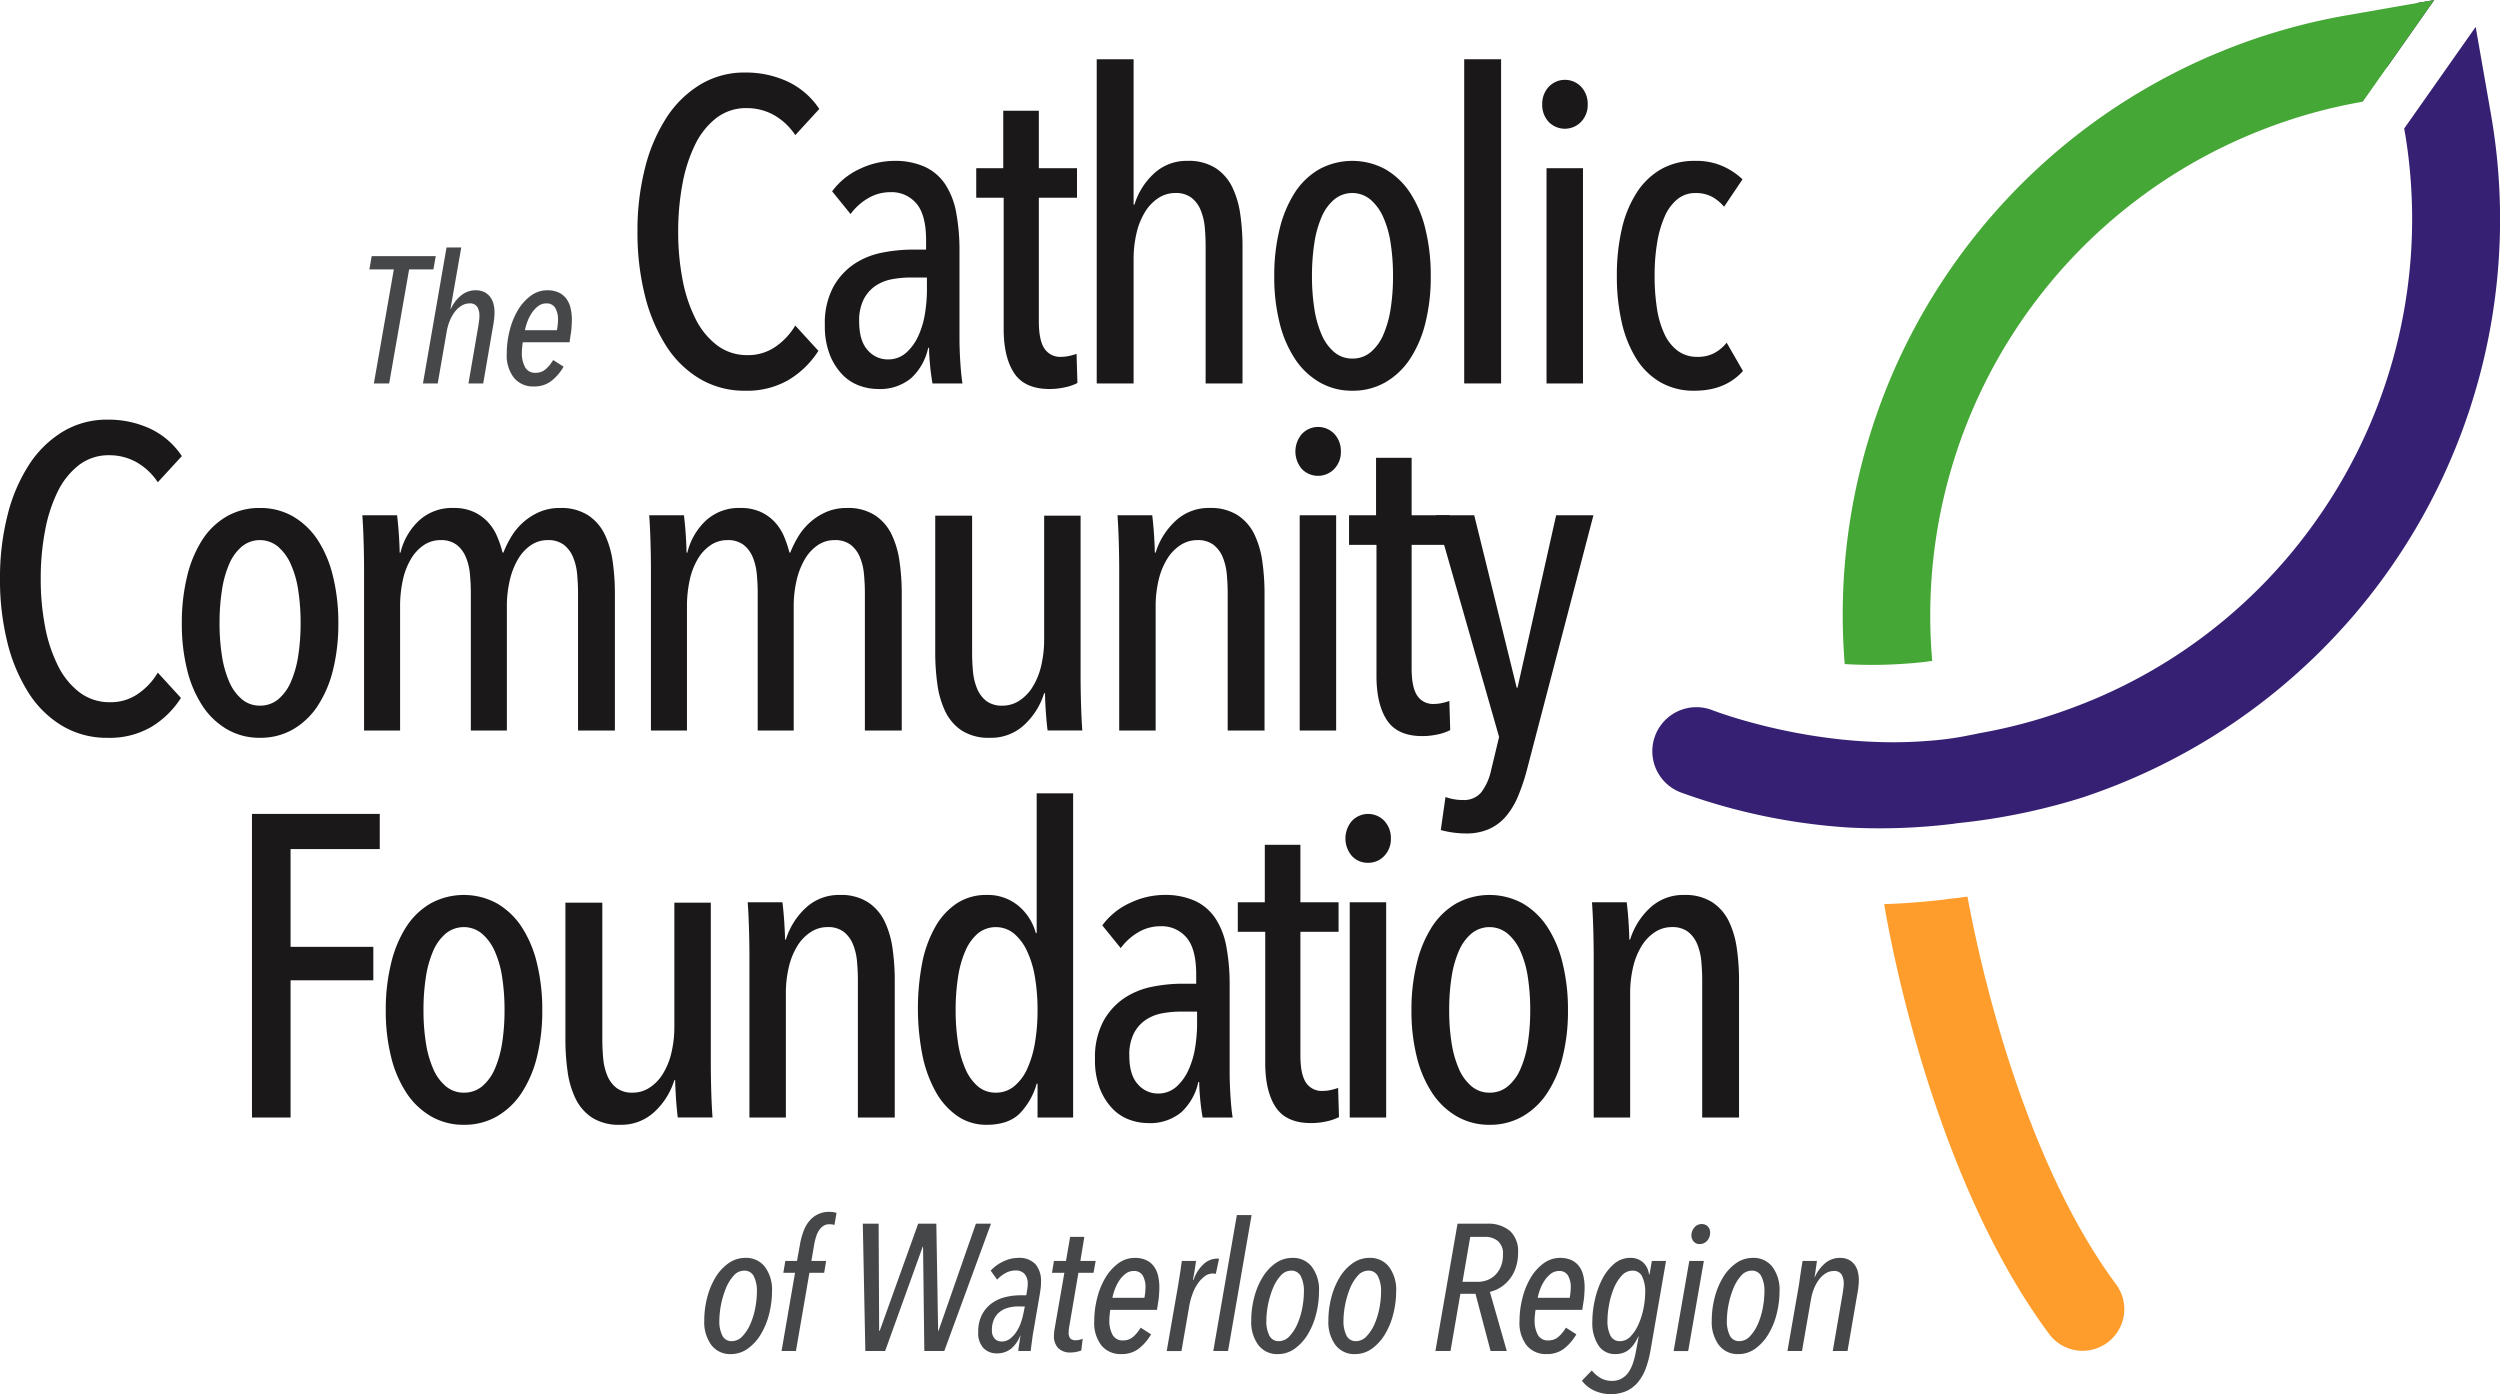
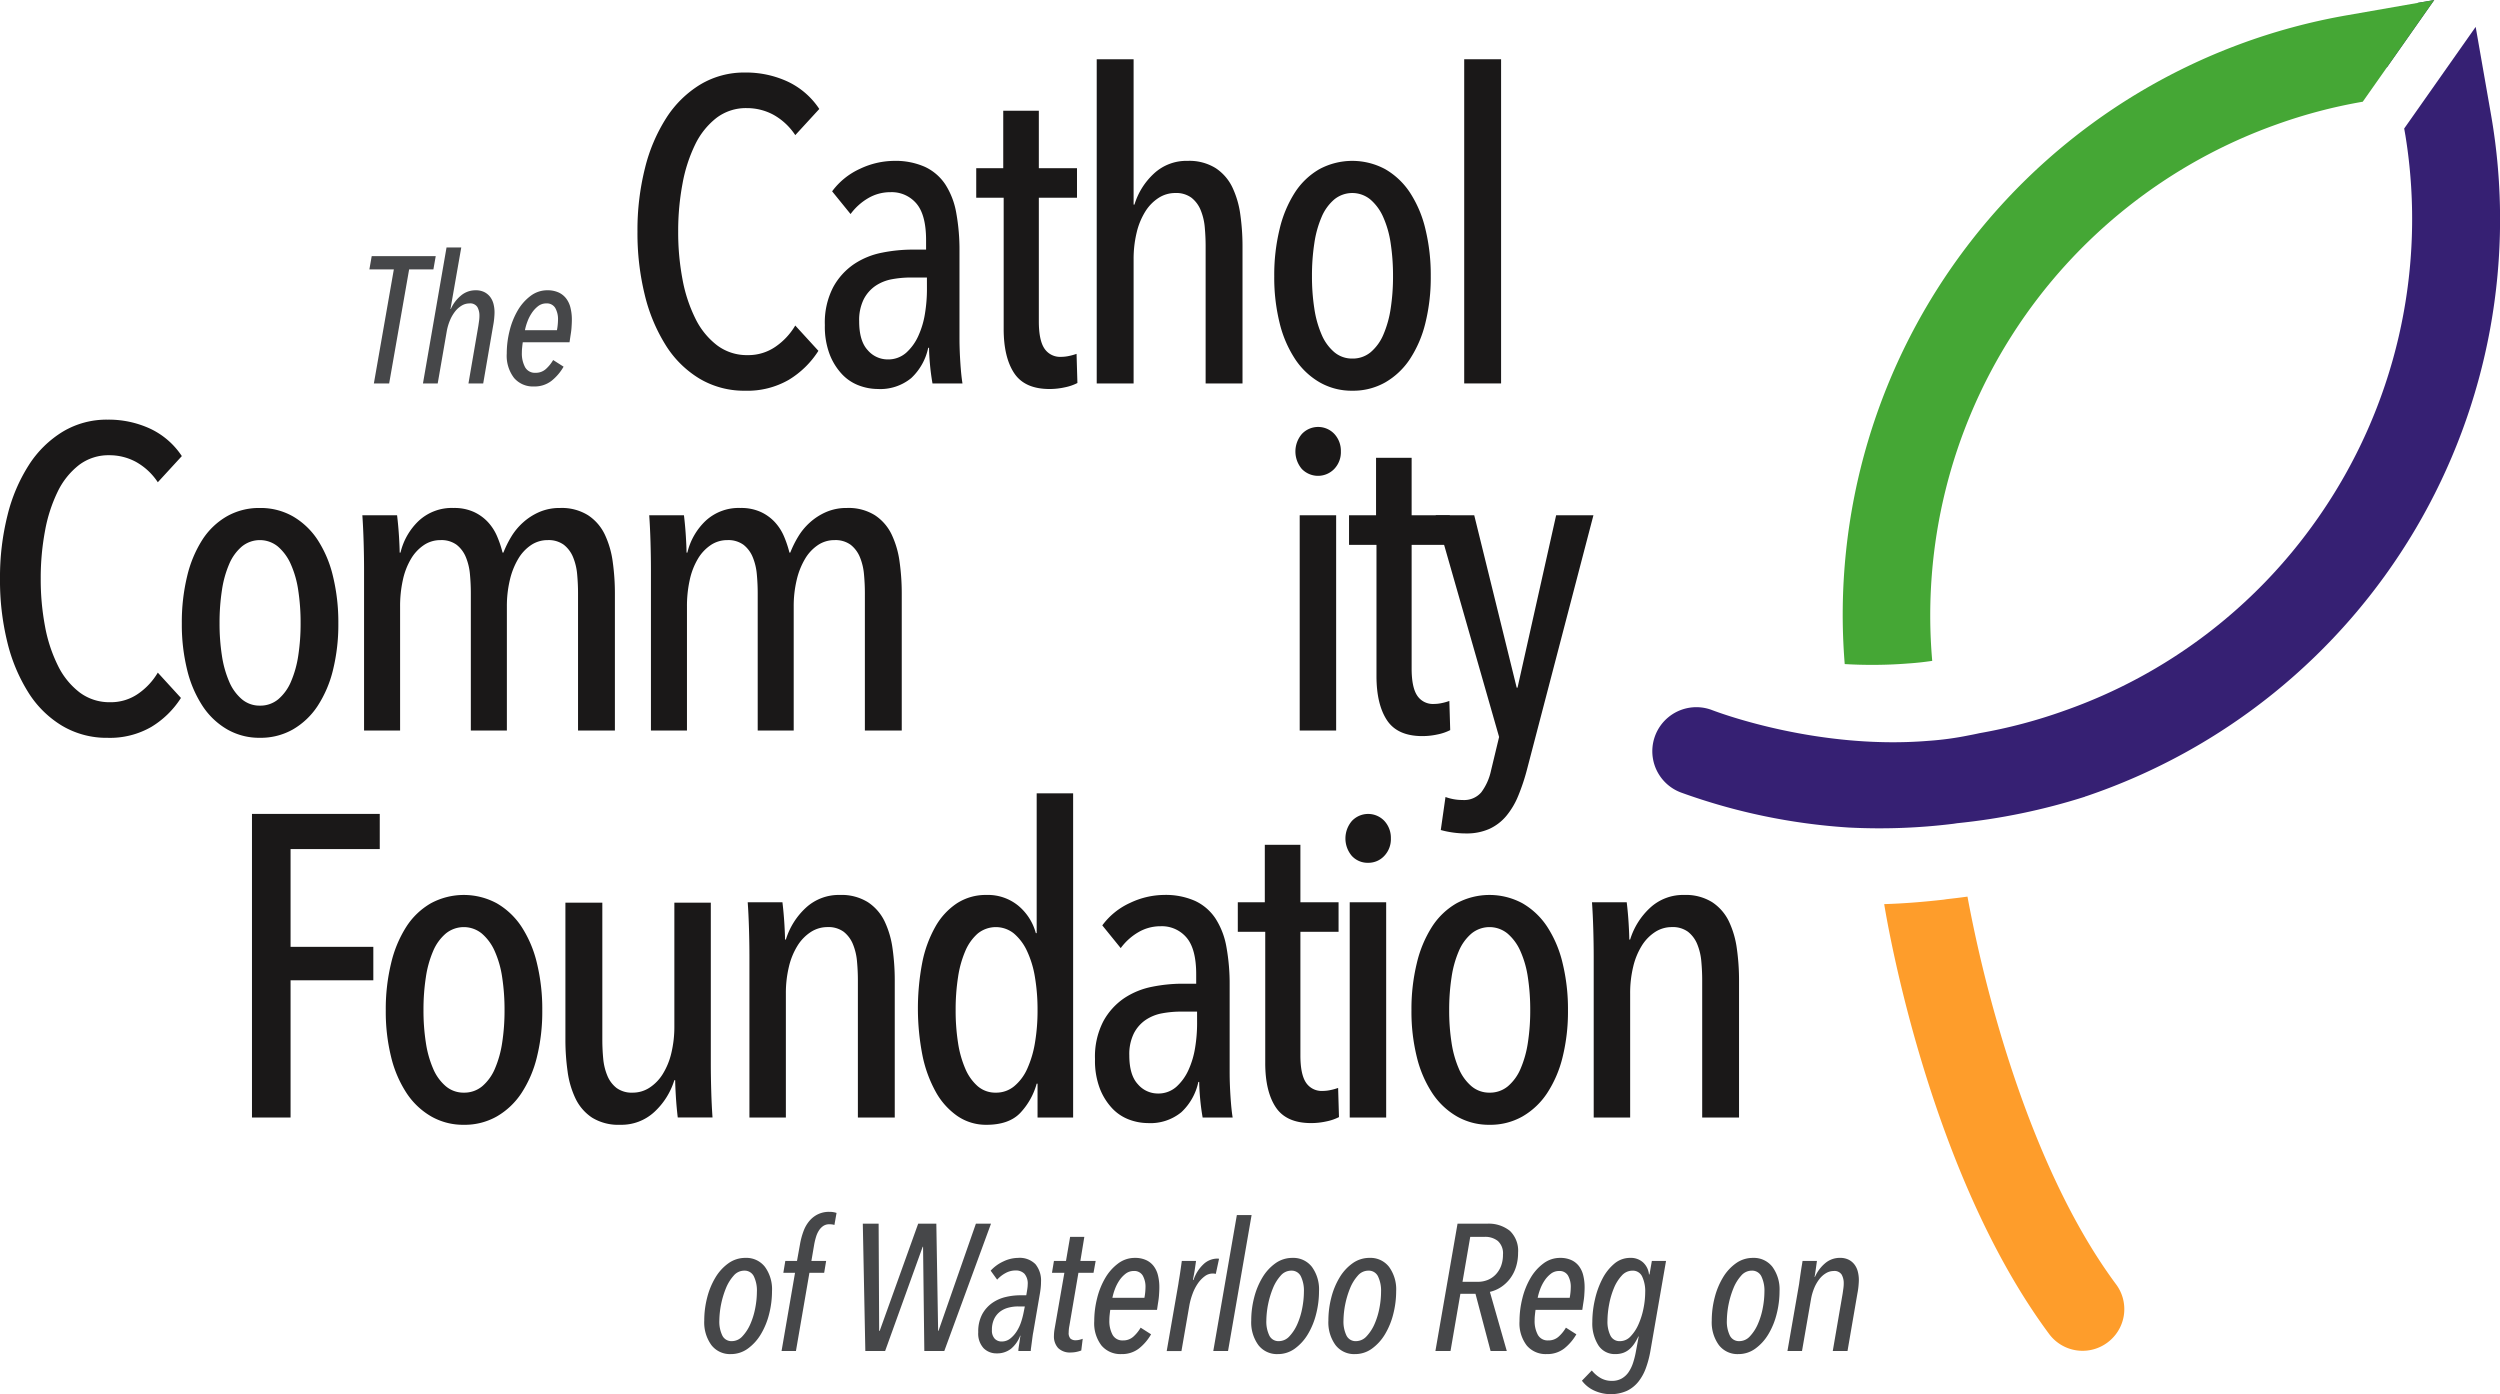
<svg xmlns="http://www.w3.org/2000/svg" width="493.853" height="275.41" viewBox="0 0 493.853 275.41">
  <g transform="translate(125.926 11.704)">
    <path d="M115.259,70.406a16.341,16.341,0,0,1-8.641,2.161,17.213,17.213,0,0,1-8.979-2.372,20.162,20.162,0,0,1-6.692-6.608,33.422,33.422,0,0,1-4.15-9.952A51.009,51.009,0,0,1,85.356,41.14,50.211,50.211,0,0,1,86.839,28.6a32.99,32.99,0,0,1,4.236-9.954,20.844,20.844,0,0,1,6.692-6.564,16.819,16.819,0,0,1,8.852-2.372,19.589,19.589,0,0,1,8.387,1.779,15.263,15.263,0,0,1,6.269,5.42l-4.745,5.168a12.39,12.39,0,0,0-4.32-4.025,10.987,10.987,0,0,0-5.252-1.313,9.6,9.6,0,0,0-6.015,1.949,14.851,14.851,0,0,0-4.193,5.252,29.732,29.732,0,0,0-2.5,7.751A50.406,50.406,0,0,0,93.4,41.14a49.718,49.718,0,0,0,.847,9.4,29.272,29.272,0,0,0,2.542,7.751,14.886,14.886,0,0,0,4.277,5.293,9.76,9.76,0,0,0,6.058,1.949,9.416,9.416,0,0,0,5.549-1.694,13.2,13.2,0,0,0,3.853-4.152l4.573,5A17.92,17.92,0,0,1,115.259,70.406Z" transform="translate(-85.356 -7.087)" fill="#1a1818" />
    <path d="M131.709,65.505q-.339-1.947-.509-3.9c-.114-1.3-.168-2.343-.168-3.135h-.17a11.393,11.393,0,0,1-3.346,5.972,9.622,9.622,0,0,1-6.651,2.16,10.618,10.618,0,0,1-3.641-.677,8.853,8.853,0,0,1-3.347-2.2,12.092,12.092,0,0,1-2.456-3.9,15.412,15.412,0,0,1-.974-5.844,15.112,15.112,0,0,1,1.652-7.5,13.034,13.034,0,0,1,4.15-4.573,15.2,15.2,0,0,1,5.549-2.245,30.739,30.739,0,0,1,5.845-.593h2.8V37.212q0-5-1.906-7.242a6.384,6.384,0,0,0-5.125-2.245A8.6,8.6,0,0,0,119,28.91a11.512,11.512,0,0,0-3.474,3.134l-3.643-4.489a14.008,14.008,0,0,1,5.506-4.447,15.857,15.857,0,0,1,6.692-1.567,14.271,14.271,0,0,1,6.142,1.186,9.8,9.8,0,0,1,4.025,3.473,15.167,15.167,0,0,1,2.158,5.633,40.776,40.776,0,0,1,.636,7.582v17.2q0,2.2.17,4.786t.423,4.109Zm-1.1-20.924h-3.135a20.7,20.7,0,0,0-3.769.339,8.557,8.557,0,0,0-3.262,1.313,7.184,7.184,0,0,0-2.33,2.669,9.275,9.275,0,0,0-.888,4.32q0,3.9,1.694,5.718a5.182,5.182,0,0,0,3.9,1.821,5.353,5.353,0,0,0,3.685-1.313,9.933,9.933,0,0,0,2.414-3.346,16.946,16.946,0,0,0,1.313-4.447,29.657,29.657,0,0,0,.382-4.616Z" transform="translate(-73.43 -1.465)" fill="#1a1818" />
    <path d="M148.25,69.46a14.017,14.017,0,0,1-3.048.339q-4.915,0-6.99-3.134t-2.074-8.725V32.019h-5.422V26.174h5.336V14.823h7.031V26.174h7.539v5.845h-7.539V56.434q0,3.718,1.1,5.366a3.708,3.708,0,0,0,3.3,1.646,7.421,7.421,0,0,0,1.61-.186,10.655,10.655,0,0,0,1.441-.407l.17,5.76A9.493,9.493,0,0,1,148.25,69.46Z" transform="translate(-63.796 -4.658)" fill="#1a1818" />
    <path d="M154.136,71.973h-7.287V7.933h7.287V36.648h.168a13.815,13.815,0,0,1,3.812-6.1,9.41,9.41,0,0,1,6.692-2.54,9.832,9.832,0,0,1,5.549,1.44,9.427,9.427,0,0,1,3.3,3.812,18.189,18.189,0,0,1,1.567,5.422,44.989,44.989,0,0,1,.425,6.183V71.973h-7.286V44.805q0-1.784-.168-3.651a11.539,11.539,0,0,0-.805-3.4,5.977,5.977,0,0,0-1.82-2.461,5.074,5.074,0,0,0-3.219-.935,6.008,6.008,0,0,0-3.3.977,8.618,8.618,0,0,0-2.628,2.716,13.94,13.94,0,0,0-1.694,4.16,22.2,22.2,0,0,0-.592,5.305Z" transform="translate(-56.128 -7.933)" fill="#1a1818" />
    <path d="M201.538,44.327a37.332,37.332,0,0,1-1.059,9.234,22.789,22.789,0,0,1-3.048,7.115,14.6,14.6,0,0,1-4.872,4.616,12.866,12.866,0,0,1-6.522,1.652,12.7,12.7,0,0,1-6.438-1.652,14.586,14.586,0,0,1-4.871-4.616,22.722,22.722,0,0,1-3.048-7.115,37.269,37.269,0,0,1-1.059-9.234,38.3,38.3,0,0,1,1.059-9.318,23.272,23.272,0,0,1,3.007-7.2,14.207,14.207,0,0,1,4.827-4.618,13.713,13.713,0,0,1,13.046,0,14.6,14.6,0,0,1,4.872,4.618,22.743,22.743,0,0,1,3.048,7.2A38.366,38.366,0,0,1,201.538,44.327Zm-7.455-.043a42.3,42.3,0,0,0-.465-6.463,19.559,19.559,0,0,0-1.483-5.2,9.684,9.684,0,0,0-2.542-3.463,5.622,5.622,0,0,0-7.115,0,9.3,9.3,0,0,0-2.5,3.463,20.588,20.588,0,0,0-1.441,5.2,42.115,42.115,0,0,0-.465,6.463,41.264,41.264,0,0,0,.465,6.422,20.547,20.547,0,0,0,1.441,5.155,9.319,9.319,0,0,0,2.5,3.464,5.406,5.406,0,0,0,3.558,1.267,5.524,5.524,0,0,0,3.643-1.267,9.318,9.318,0,0,0,2.5-3.464,20.674,20.674,0,0,0,1.441-5.155A41.444,41.444,0,0,0,194.083,44.284Z" transform="translate(-44.83 -1.465)" fill="#1a1818" />
    <path d="M196.055,71.973V7.933h7.285v64.04Z" transform="translate(-32.74 -7.933)" fill="#1a1818" />
-     <path d="M215.484,15.518a4.785,4.785,0,0,1-1.313,3.473,4.449,4.449,0,0,1-6.4,0,4.874,4.874,0,0,1-1.27-3.473,4.917,4.917,0,0,1,1.27-3.432,4.407,4.407,0,0,1,6.438,0A4.91,4.91,0,0,1,215.484,15.518Zm-8.132,55.145V28.139h7.2V70.663Z" transform="translate(-27.773 -6.623)" fill="#1a1818" />
-     <path d="M231.828,66.945a13.2,13.2,0,0,1-6.692-1.652,13.727,13.727,0,0,1-4.787-4.659,23.149,23.149,0,0,1-2.88-7.158,40.483,40.483,0,0,1-.974-9.232,40.5,40.5,0,0,1,.974-9.234,22.5,22.5,0,0,1,2.923-7.157,14.085,14.085,0,0,1,4.829-4.66,13.22,13.22,0,0,1,6.692-1.651,12.886,12.886,0,0,1,5.717,1.143,13.744,13.744,0,0,1,3.685,2.5l-3.641,5.42a8.205,8.205,0,0,0-2.374-1.967,6.794,6.794,0,0,0-3.3-.744,5.5,5.5,0,0,0-3.557,1.232,9.018,9.018,0,0,0-2.5,3.4,21.189,21.189,0,0,0-1.481,5.137,38.731,38.731,0,0,0-.509,6.54,41.476,41.476,0,0,0,.465,6.5A18.367,18.367,0,0,0,225.9,55.75a8.673,8.673,0,0,0,2.626,3.314,6.377,6.377,0,0,0,3.9,1.189,6.888,6.888,0,0,0,3.347-.763,7.966,7.966,0,0,0,2.414-2.033l3.219,5.591Q237.925,66.944,231.828,66.945Z" transform="translate(-23.025 -1.465)" fill="#1a1818" />
  </g>
  <g transform="translate(72.967 48.889)">
    <path d="M62.105,36.922H57.311L53.367,59.444h-3.02l3.943-22.522H49.459l.462-2.628H62.567Z" transform="translate(-49.459 -32.589)" fill="#464749" />
    <path d="M70.772,45.926c0,.332-.022.745-.071,1.244a14.406,14.406,0,0,1-.212,1.456L68.535,59.993H65.622l1.953-11.367.143-.994a7.066,7.066,0,0,0,.071-1A3.448,3.448,0,0,0,67.38,44.9a1.663,1.663,0,0,0-1.582-.711,2.937,2.937,0,0,0-1.508.426,4.73,4.73,0,0,0-1.316,1.171,7.606,7.606,0,0,0-1.011,1.759,10.227,10.227,0,0,0-.64,2.22L59.548,59.993H56.634l4.655-26.855H64.2L62.07,45.286h.071a7.172,7.172,0,0,1,1.953-2.61,4.425,4.425,0,0,1,2.948-1.084,3.71,3.71,0,0,1,1.742.373,3.362,3.362,0,0,1,1.154.977,3.925,3.925,0,0,1,.639,1.385A6.593,6.593,0,0,1,70.772,45.926Z" transform="translate(-46.049 -33.138)" fill="#464749" />
    <path d="M80.714,44.659c0,.236-.006.485-.018.746s-.029.562-.053.9-.071.741-.143,1.191-.152.994-.246,1.635H71.017c-.049.356-.09.7-.124,1.047a9.484,9.484,0,0,0-.055,1.012,5.71,5.71,0,0,0,.639,2.878,2.2,2.2,0,0,0,2.061,1.1,2.956,2.956,0,0,0,2.042-.746,7.389,7.389,0,0,0,1.44-1.775l2.06,1.313a9.789,9.789,0,0,1-2.4,2.808,5.442,5.442,0,0,1-3.463,1.1,4.886,4.886,0,0,1-3.926-1.688,7.2,7.2,0,0,1-1.438-4.812,18.46,18.46,0,0,1,.568-4.529,14.94,14.94,0,0,1,1.615-4.014,9.619,9.619,0,0,1,2.54-2.859,5.429,5.429,0,0,1,3.3-1.1,5.228,5.228,0,0,1,2.2.426,3.958,3.958,0,0,1,1.509,1.191,4.886,4.886,0,0,1,.853,1.829A9.681,9.681,0,0,1,80.714,44.659Zm-2.737.071a4.478,4.478,0,0,0-.55-2.38,1.915,1.915,0,0,0-1.757-.888,2.592,2.592,0,0,0-1.635.55,5.649,5.649,0,0,0-1.242,1.35,8,8,0,0,0-.87,1.723,10.363,10.363,0,0,0-.479,1.67h6.323A11.732,11.732,0,0,0,77.977,44.729Z" transform="translate(-40.715 -30.414)" fill="#464749" />
  </g>
  <g transform="translate(0 82.896)">
    <path d="M29.9,116.883a16.354,16.354,0,0,1-8.641,2.161,17.2,17.2,0,0,1-8.979-2.374,20.157,20.157,0,0,1-6.692-6.606,33.44,33.44,0,0,1-4.15-9.952A51.013,51.013,0,0,1,0,87.616,50.2,50.2,0,0,1,1.483,75.08a32.99,32.99,0,0,1,4.236-9.954,20.864,20.864,0,0,1,6.692-6.565,16.832,16.832,0,0,1,8.852-2.372,19.588,19.588,0,0,1,8.387,1.779,15.278,15.278,0,0,1,6.269,5.422l-4.745,5.167a12.373,12.373,0,0,0-4.32-4.023A10.987,10.987,0,0,0,21.6,63.22a9.6,9.6,0,0,0-6.015,1.949,14.858,14.858,0,0,0-4.193,5.251,29.743,29.743,0,0,0-2.5,7.753,50.381,50.381,0,0,0-.847,9.443,49.724,49.724,0,0,0,.847,9.4,29.278,29.278,0,0,0,2.542,7.75,14.892,14.892,0,0,0,4.277,5.295,9.771,9.771,0,0,0,6.058,1.947,9.425,9.425,0,0,0,5.549-1.692,13.18,13.18,0,0,0,3.854-4.152l4.573,5A17.934,17.934,0,0,1,29.9,116.883Z" transform="translate(0 -56.189)" fill="#1a1818" />
    <path d="M55.264,90.8a37.385,37.385,0,0,1-1.059,9.232,22.831,22.831,0,0,1-3.048,7.117,14.6,14.6,0,0,1-4.871,4.616,12.885,12.885,0,0,1-6.522,1.652,12.708,12.708,0,0,1-6.438-1.652,14.557,14.557,0,0,1-4.871-4.616,22.729,22.729,0,0,1-3.049-7.117A37.317,37.317,0,0,1,24.346,90.8,38.363,38.363,0,0,1,25.4,81.487a23.3,23.3,0,0,1,3.008-7.2,14.191,14.191,0,0,1,4.827-4.616,12.864,12.864,0,0,1,6.524-1.652,12.87,12.87,0,0,1,6.522,1.652,14.628,14.628,0,0,1,4.871,4.616,22.772,22.772,0,0,1,3.048,7.2A38.433,38.433,0,0,1,55.264,90.8Zm-7.455-.043a42.252,42.252,0,0,0-.465-6.462,19.536,19.536,0,0,0-1.483-5.2,9.72,9.72,0,0,0-2.542-3.464,5.627,5.627,0,0,0-7.115,0,9.321,9.321,0,0,0-2.5,3.464,20.628,20.628,0,0,0-1.44,5.2,42.058,42.058,0,0,0-.466,6.462,41.269,41.269,0,0,0,.466,6.422,20.6,20.6,0,0,0,1.44,5.153,9.315,9.315,0,0,0,2.5,3.465,5.4,5.4,0,0,0,3.558,1.266,5.525,5.525,0,0,0,3.643-1.266,9.329,9.329,0,0,0,2.5-3.465,20.725,20.725,0,0,0,1.441-5.153A41.458,41.458,0,0,0,47.809,90.762Z" transform="translate(11.572 -50.567)" fill="#1a1818" />
    <path d="M59.655,70.559a9.6,9.6,0,0,1,6.9-2.542,9.325,9.325,0,0,1,3.939.763,8.84,8.84,0,0,1,2.8,1.992,9.788,9.788,0,0,1,1.821,2.794,21.094,21.094,0,0,1,1.1,3.262h.168a20.874,20.874,0,0,1,1.525-3.092A12.345,12.345,0,0,1,80.242,70.9a11.838,11.838,0,0,1,3.218-2.076,10.047,10.047,0,0,1,4.107-.805,9.81,9.81,0,0,1,5.549,1.441,9.394,9.394,0,0,1,3.3,3.811,18.2,18.2,0,0,1,1.567,5.422,45,45,0,0,1,.423,6.183v27.107H91.125V84.813q0-1.784-.17-3.65a11.529,11.529,0,0,0-.8-3.4,5.992,5.992,0,0,0-1.821-2.462,5.075,5.075,0,0,0-3.221-.934,5.806,5.806,0,0,0-3.26.977,8.39,8.39,0,0,0-2.54,2.716,14.6,14.6,0,0,0-1.652,4.159,22.281,22.281,0,0,0-.593,5.307v24.452H69.948V84.813q0-1.784-.17-3.65a11.529,11.529,0,0,0-.8-3.4,5.982,5.982,0,0,0-1.822-2.462,5.07,5.07,0,0,0-3.219-.934,5.8,5.8,0,0,0-3.26.977,8.41,8.41,0,0,0-2.542,2.716,13.845,13.845,0,0,0-1.61,4.159,23.821,23.821,0,0,0-.55,5.307v24.452H48.856V80.216q0-2.543-.086-5.465t-.252-5.293h6.86q.254,2.118.382,4.234c.083,1.413.127,2.456.127,3.135h.168A12.712,12.712,0,0,1,59.655,70.559Z" transform="translate(23.061 -50.567)" fill="#1a1818" />
    <path d="M98.067,70.559a9.607,9.607,0,0,1,6.9-2.542,9.325,9.325,0,0,1,3.939.763,8.84,8.84,0,0,1,2.8,1.992,9.789,9.789,0,0,1,1.821,2.794,21.1,21.1,0,0,1,1.1,3.262h.168a20.744,20.744,0,0,1,1.527-3.092,12.3,12.3,0,0,1,2.329-2.837,11.838,11.838,0,0,1,3.218-2.076,10.052,10.052,0,0,1,4.107-.805,9.807,9.807,0,0,1,5.549,1.441,9.394,9.394,0,0,1,3.3,3.811,18.156,18.156,0,0,1,1.567,5.422,45,45,0,0,1,.423,6.183v27.107h-7.284V84.813q0-1.784-.171-3.65a11.484,11.484,0,0,0-.8-3.4,5.992,5.992,0,0,0-1.821-2.462,5.075,5.075,0,0,0-3.221-.934,5.806,5.806,0,0,0-3.26.977,8.406,8.406,0,0,0-2.541,2.716,14.6,14.6,0,0,0-1.652,4.159,22.28,22.28,0,0,0-.593,5.307v24.452H108.36V84.813q0-1.784-.17-3.65a11.528,11.528,0,0,0-.8-3.4,5.992,5.992,0,0,0-1.821-2.462,5.078,5.078,0,0,0-3.221-.934,5.8,5.8,0,0,0-3.26.977,8.41,8.41,0,0,0-2.542,2.716,13.884,13.884,0,0,0-1.61,4.159,23.822,23.822,0,0,0-.55,5.307v24.452H87.268V80.216q0-2.543-.084-5.465t-.254-5.293h6.86q.255,2.118.382,4.234c.084,1.413.127,2.456.127,3.135h.168A12.713,12.713,0,0,1,98.067,70.559Z" transform="translate(41.318 -50.567)" fill="#1a1818" />
-     <path d="M132.511,69.051V96.158q0,1.777.17,3.641a11.433,11.433,0,0,0,.806,3.389,5.925,5.925,0,0,0,1.822,2.456,5.06,5.06,0,0,0,3.218.932,6.02,6.02,0,0,0,3.3-.974,8.632,8.632,0,0,0,2.627-2.712,13.874,13.874,0,0,0,1.692-4.15,22.181,22.181,0,0,0,.595-5.295v-24.4h7.2v31.766q0,2.54.084,5.439t.255,5.233H147.42q-.255-2.116-.381-4.236t-.127-3.134h-.17a14.26,14.26,0,0,1-3.939,6.269,9.563,9.563,0,0,1-6.735,2.542,9.886,9.886,0,0,1-5.591-1.421,9.419,9.419,0,0,1-3.26-3.771,17.85,17.85,0,0,1-1.567-5.4,44.513,44.513,0,0,1-.423-6.183V69.051Z" transform="translate(59.521 -50.076)" fill="#1a1818" />
-     <path d="M171.4,111.981V84.813q0-1.784-.17-3.65a11.577,11.577,0,0,0-.8-3.4,6,6,0,0,0-1.822-2.462,5.069,5.069,0,0,0-3.218-.934,6.021,6.021,0,0,0-3.306.977,8.658,8.658,0,0,0-2.625,2.716,13.892,13.892,0,0,0-1.694,4.159,22.2,22.2,0,0,0-.595,5.307v24.452h-7.2V80.216q0-2.543-.084-5.465t-.254-5.293h6.86q.257,2.118.382,4.234c.084,1.413.127,2.456.127,3.135h.168a14.234,14.234,0,0,1,3.939-6.269,9.569,9.569,0,0,1,6.736-2.542,9.812,9.812,0,0,1,5.547,1.441,9.406,9.406,0,0,1,3.3,3.811,18.2,18.2,0,0,1,1.565,5.422,44.771,44.771,0,0,1,.423,6.183v27.107Z" transform="translate(71.119 -50.567)" fill="#1a1818" />
    <path d="M182.434,61.994a4.785,4.785,0,0,1-1.313,3.473,4.449,4.449,0,0,1-6.4,0,5.324,5.324,0,0,1,0-6.9,4.406,4.406,0,0,1,6.44,0A4.909,4.909,0,0,1,182.434,61.994ZM174.3,117.139V74.616h7.2v42.523Z" transform="translate(82.444 -55.725)" fill="#1a1818" />
    <path d="M198.167,115.936a14.119,14.119,0,0,1-3.049.338q-4.915,0-6.988-3.134t-2.074-8.725V78.495h-5.422V72.651h5.336V61.3H193V72.651h7.539v5.844H193V102.91q0,3.718,1.1,5.366a3.706,3.706,0,0,0,3.3,1.648,7.512,7.512,0,0,0,1.609-.186,10.344,10.344,0,0,0,1.44-.409l.171,5.761A9.626,9.626,0,0,1,198.167,115.936Z" transform="translate(85.856 -53.76)" fill="#1a1818" />
    <path d="M210.274,119.225a40.312,40.312,0,0,1-1.738,5.209,15.157,15.157,0,0,1-2.371,3.982,9.529,9.529,0,0,1-3.346,2.542,10.96,10.96,0,0,1-4.573.888,18.212,18.212,0,0,1-2.8-.211,17.085,17.085,0,0,1-2.2-.466l.931-6.522a9.756,9.756,0,0,0,3.389.593,4.456,4.456,0,0,0,3.685-1.524,11,11,0,0,0,1.906-4.236l1.61-6.692L192.23,68.994h7.624l8.387,34.052h.168l7.624-34.052H223.4Z" transform="translate(91.368 -50.103)" fill="#1a1818" />
  </g>
  <g transform="translate(49.775 156.714)">
    <path d="M41.363,115.928v19.313H57.711v6.608H41.363v27.107H33.739V108.982H58.981v6.946Z" transform="translate(-33.739 -104.915)" fill="#1a1818" />
    <path d="M82.571,142.62a37.325,37.325,0,0,1-1.059,9.234,22.789,22.789,0,0,1-3.048,7.115,14.6,14.6,0,0,1-4.871,4.616,12.881,12.881,0,0,1-6.522,1.652,12.712,12.712,0,0,1-6.438-1.652,14.558,14.558,0,0,1-4.871-4.616,22.72,22.72,0,0,1-3.048-7.115,37.256,37.256,0,0,1-1.059-9.234,38.275,38.275,0,0,1,1.059-9.317,23.264,23.264,0,0,1,3.007-7.2,14.176,14.176,0,0,1,4.827-4.616,13.7,13.7,0,0,1,13.046,0,14.6,14.6,0,0,1,4.871,4.616,22.737,22.737,0,0,1,3.048,7.2A38.347,38.347,0,0,1,82.571,142.62Zm-7.455-.041a42.255,42.255,0,0,0-.465-6.463,19.552,19.552,0,0,0-1.483-5.2,9.684,9.684,0,0,0-2.542-3.463,5.622,5.622,0,0,0-7.115,0,9.284,9.284,0,0,0-2.5,3.463,20.583,20.583,0,0,0-1.441,5.2,42.072,42.072,0,0,0-.465,6.463A41.27,41.27,0,0,0,59.572,149a20.535,20.535,0,0,0,1.441,5.153,9.273,9.273,0,0,0,2.5,3.466,5.4,5.4,0,0,0,3.558,1.267,5.526,5.526,0,0,0,3.643-1.267,9.306,9.306,0,0,0,2.5-3.466A20.659,20.659,0,0,0,74.652,149,41.449,41.449,0,0,0,75.116,142.579Z" transform="translate(-25.224 -99.757)" fill="#1a1818" />
    <path d="M83,120.867v27.107q0,1.779.17,3.643a11.446,11.446,0,0,0,.806,3.389,5.943,5.943,0,0,0,1.821,2.456,5.067,5.067,0,0,0,3.219.932,6.01,6.01,0,0,0,3.3-.975,8.6,8.6,0,0,0,2.628-2.712,13.858,13.858,0,0,0,1.692-4.15,22.172,22.172,0,0,0,.593-5.295v-24.4h7.2v31.766q0,2.543.084,5.441t.255,5.233H97.9q-.252-2.116-.379-4.237t-.127-3.134h-.171a14.244,14.244,0,0,1-3.938,6.269,9.564,9.564,0,0,1-6.735,2.542,9.875,9.875,0,0,1-5.591-1.421,9.415,9.415,0,0,1-3.26-3.769,17.831,17.831,0,0,1-1.567-5.4,44.508,44.508,0,0,1-.425-6.183V120.867Z" transform="translate(-13.79 -99.266)" fill="#1a1818" />
    <path d="M121.883,163.8V136.63q0-1.784-.171-3.651a11.494,11.494,0,0,0-.8-3.4,6,6,0,0,0-1.821-2.462,5.073,5.073,0,0,0-3.219-.934,6.009,6.009,0,0,0-3.3.978,8.637,8.637,0,0,0-2.625,2.715,13.885,13.885,0,0,0-1.694,4.16,22.193,22.193,0,0,0-.595,5.305V163.8h-7.2V132.032q0-2.54-.084-5.465t-.254-5.293h6.86q.254,2.118.382,4.234t.127,3.135h.168a14.25,14.25,0,0,1,3.939-6.269,9.567,9.567,0,0,1,6.736-2.54,9.811,9.811,0,0,1,5.547,1.44,9.415,9.415,0,0,1,3.3,3.811,18.213,18.213,0,0,1,1.565,5.422,45.022,45.022,0,0,1,.423,6.184V163.8Z" transform="translate(-2.191 -99.757)" fill="#1a1818" />
    <path d="M146.54,170.267v-6.693h-.17a13.767,13.767,0,0,1-3.26,5.8q-2.246,2.328-6.651,2.33a9.964,9.964,0,0,1-5.76-1.738,14.119,14.119,0,0,1-4.277-4.786,25.086,25.086,0,0,1-2.628-7.242,48.238,48.238,0,0,1-.041-18.213,23.722,23.722,0,0,1,2.583-7.115,13.418,13.418,0,0,1,4.277-4.658,10.481,10.481,0,0,1,5.845-1.652,9.467,9.467,0,0,1,6.269,2.117,10.644,10.644,0,0,1,3.474,5.422h.168V106.225h7.2v64.042Zm0-21.219a38.82,38.82,0,0,0-.507-6.463,19.435,19.435,0,0,0-1.568-5.2,10.1,10.1,0,0,0-2.583-3.463,5.68,5.68,0,0,0-7.157,0,9.55,9.55,0,0,0-2.458,3.463,20.649,20.649,0,0,0-1.44,5.2,42.067,42.067,0,0,0-.466,6.463,41.264,41.264,0,0,0,.466,6.421,20.6,20.6,0,0,0,1.44,5.153,9.537,9.537,0,0,0,2.458,3.466,5.348,5.348,0,0,0,3.6,1.267,5.565,5.565,0,0,0,3.6-1.267,9.465,9.465,0,0,0,2.585-3.466,20.583,20.583,0,0,0,1.525-5.153A38.08,38.08,0,0,0,146.54,149.047Z" transform="translate(8.643 -106.225)" fill="#1a1818" />
    <path d="M167.882,163.8q-.341-1.947-.509-3.9t-.168-3.134h-.17a11.393,11.393,0,0,1-3.346,5.972,9.622,9.622,0,0,1-6.651,2.16,10.66,10.66,0,0,1-3.643-.677,8.859,8.859,0,0,1-3.346-2.2,12.1,12.1,0,0,1-2.456-3.9,15.4,15.4,0,0,1-.974-5.845,15.112,15.112,0,0,1,1.652-7.5,13.052,13.052,0,0,1,4.15-4.575,15.224,15.224,0,0,1,5.549-2.244,30.734,30.734,0,0,1,5.845-.592h2.794V135.5q0-5-1.906-7.242a6.379,6.379,0,0,0-5.124-2.245,8.6,8.6,0,0,0-4.405,1.186,11.474,11.474,0,0,0-3.473,3.135l-3.642-4.491a13.972,13.972,0,0,1,5.506-4.447,15.857,15.857,0,0,1,6.692-1.567,14.293,14.293,0,0,1,6.142,1.185,9.8,9.8,0,0,1,4.023,3.474,15.153,15.153,0,0,1,2.16,5.633,40.9,40.9,0,0,1,.636,7.582V154.9q0,2.2.17,4.786t.423,4.11Zm-1.1-20.924h-3.135a20.567,20.567,0,0,0-3.769.339,8.571,8.571,0,0,0-3.262,1.313,7.172,7.172,0,0,0-2.33,2.669,9.275,9.275,0,0,0-.89,4.32q0,3.9,1.7,5.717a5.171,5.171,0,0,0,3.895,1.822,5.348,5.348,0,0,0,3.685-1.313,9.945,9.945,0,0,0,2.415-3.345,16.97,16.97,0,0,0,1.313-4.448,29.671,29.671,0,0,0,.382-4.616Z" transform="translate(19.914 -99.757)" fill="#1a1818" />
    <path d="M183.272,167.753a14.017,14.017,0,0,1-3.048.339q-4.915,0-6.99-3.134t-2.074-8.725V130.311h-5.42v-5.844h5.335V113.116h7.031v11.351h7.539v5.844h-7.539v24.415q0,3.72,1.1,5.367a3.708,3.708,0,0,0,3.3,1.646,7.516,7.516,0,0,0,1.61-.186,10.659,10.659,0,0,0,1.441-.407l.17,5.76A9.568,9.568,0,0,1,183.272,167.753Z" transform="translate(29.002 -102.95)" fill="#1a1818" />
    <path d="M189.129,113.811a4.791,4.791,0,0,1-1.312,3.473,4.266,4.266,0,0,1-3.178,1.354,4.221,4.221,0,0,1-3.218-1.354,5.321,5.321,0,0,1,0-6.9,4.407,4.407,0,0,1,6.438,0A4.913,4.913,0,0,1,189.129,113.811ZM181,168.956V126.432h7.2v42.524Z" transform="translate(35.851 -104.915)" fill="#1a1818" />
    <path d="M219.91,142.62a37.323,37.323,0,0,1-1.059,9.234,22.789,22.789,0,0,1-3.048,7.115,14.586,14.586,0,0,1-4.871,4.616,12.878,12.878,0,0,1-6.522,1.652,12.712,12.712,0,0,1-6.438-1.652,14.571,14.571,0,0,1-4.872-4.616,22.755,22.755,0,0,1-3.048-7.115,37.257,37.257,0,0,1-1.059-9.234,38.276,38.276,0,0,1,1.059-9.317,23.3,23.3,0,0,1,3.007-7.2,14.18,14.18,0,0,1,4.829-4.616,13.7,13.7,0,0,1,13.045,0A14.585,14.585,0,0,1,215.8,126.1a22.738,22.738,0,0,1,3.048,7.2A38.345,38.345,0,0,1,219.91,142.62Zm-7.455-.041a42.251,42.251,0,0,0-.465-6.463,19.55,19.55,0,0,0-1.483-5.2,9.7,9.7,0,0,0-2.54-3.463,5.625,5.625,0,0,0-7.117,0,9.3,9.3,0,0,0-2.5,3.463,20.582,20.582,0,0,0-1.441,5.2,42.074,42.074,0,0,0-.465,6.463,41.272,41.272,0,0,0,.465,6.421,20.534,20.534,0,0,0,1.441,5.153,9.29,9.29,0,0,0,2.5,3.466,5.407,5.407,0,0,0,3.558,1.267,5.524,5.524,0,0,0,3.643-1.267,9.288,9.288,0,0,0,2.5-3.466A20.655,20.655,0,0,0,211.991,149,41.445,41.445,0,0,0,212.455,142.579Z" transform="translate(40.054 -99.757)" fill="#1a1818" />
    <path d="M234.935,163.8V136.63q0-1.784-.17-3.651a11.535,11.535,0,0,0-.8-3.4,5.991,5.991,0,0,0-1.822-2.462,5.069,5.069,0,0,0-3.218-.934,6.01,6.01,0,0,0-3.306.978,8.636,8.636,0,0,0-2.625,2.715,13.887,13.887,0,0,0-1.694,4.16,22.191,22.191,0,0,0-.595,5.305V163.8h-7.2V132.032q0-2.54-.086-5.465t-.254-5.293h6.86q.257,2.118.382,4.234t.127,3.135h.168a14.264,14.264,0,0,1,3.939-6.269,9.567,9.567,0,0,1,6.736-2.54,9.819,9.819,0,0,1,5.549,1.44,9.422,9.422,0,0,1,3.3,3.811,18.214,18.214,0,0,1,1.565,5.422,44.779,44.779,0,0,1,.423,6.184V163.8Z" transform="translate(51.543 -99.757)" fill="#1a1818" />
  </g>
  <g transform="translate(139.113 239.389)">
    <path d="M107.685,175a18.308,18.308,0,0,1-.568,4.51,14.6,14.6,0,0,1-1.635,4,9.483,9.483,0,0,1-2.574,2.841,5.633,5.633,0,0,1-3.356,1.083A4.63,4.63,0,0,1,95.7,185.64a7.618,7.618,0,0,1-1.4-4.814,18.16,18.16,0,0,1,.568-4.528,14.682,14.682,0,0,1,1.633-3.98,9.31,9.31,0,0,1,2.576-2.824,5.694,5.694,0,0,1,3.358-1.065,4.643,4.643,0,0,1,3.854,1.776A7.528,7.528,0,0,1,107.685,175Zm-2.983.106a6.469,6.469,0,0,0-.6-3.02,2.024,2.024,0,0,0-1.919-1.136,2.744,2.744,0,0,0-2.077.993,8.54,8.54,0,0,0-1.528,2.487,17.781,17.781,0,0,0-1.3,6.394,6.315,6.315,0,0,0,.584,2.93,1.992,1.992,0,0,0,1.9,1.12,2.82,2.82,0,0,0,2.095-.977,8.454,8.454,0,0,0,1.564-2.434,14.505,14.505,0,0,0,.959-3.16A17.339,17.339,0,0,0,104.7,175.108Z" transform="translate(-94.294 -159.334)" fill="#464749" />
    <path d="M115.091,164.858a2.047,2.047,0,0,0-.444-.106,4.174,4.174,0,0,0-.55-.034,2.1,2.1,0,0,0-1.208.336,3.071,3.071,0,0,0-.853.888,4.963,4.963,0,0,0-.568,1.242,13.607,13.607,0,0,0-.356,1.44l-.568,3.339h2.912l-.389,2.346h-2.914l-2.664,15.451h-2.841l2.663-15.451H105l.391-2.346H107.7l.6-3.339a14.267,14.267,0,0,1,.693-2.557,6.712,6.712,0,0,1,1.154-2.008,5.176,5.176,0,0,1,1.688-1.315,5.05,5.05,0,0,1,2.256-.481,4.5,4.5,0,0,1,1.421.214Z" transform="translate(-89.373 -162.264)" fill="#464749" />
    <path d="M131.623,189h-3.944l-.249-20.6h-.071L119.935,189h-3.908l-.5-25.15h3.126l.106,21.172h.106l7.6-21.172h3.588l.354,21.172h.072l7.388-21.172h2.983Z" transform="translate(-84.2 -161.508)" fill="#464749" />
    <path d="M143.385,173.154a11.611,11.611,0,0,1-.072,1.278q-.071.64-.214,1.421l-1.242,7.247c-.049.212-.094.5-.142.853s-.094.715-.143,1.083-.094.717-.14,1.047a5.408,5.408,0,0,0-.072.746h-2.451a4.676,4.676,0,0,1,.053-.639c.035-.26.077-.534.124-.817s.089-.568.125-.853a5.612,5.612,0,0,1,.124-.711h-.071a6.156,6.156,0,0,1-1.813,2.576,4.406,4.406,0,0,1-2.84.907,3.54,3.54,0,0,1-2.577-1.031,4.262,4.262,0,0,1-1.048-3.162,7.183,7.183,0,0,1,.782-3.535,6.537,6.537,0,0,1,1.989-2.237,7.7,7.7,0,0,1,2.664-1.173,12.619,12.619,0,0,1,2.843-.338h1.207q.177-.994.23-1.422a5.652,5.652,0,0,0,.055-.71,2.956,2.956,0,0,0-.64-2.114,2.367,2.367,0,0,0-1.775-.656,4.093,4.093,0,0,0-1.937.5,6.212,6.212,0,0,0-1.686,1.316l-1.279-1.776a7.774,7.774,0,0,1,2.523-1.831,6.834,6.834,0,0,1,2.877-.692,4.376,4.376,0,0,1,3.445,1.242A5.078,5.078,0,0,1,143.385,173.154Zm-4.547,4.865a7.537,7.537,0,0,0-1.847.232,4.671,4.671,0,0,0-1.652.763,4,4,0,0,0-1.191,1.438,4.843,4.843,0,0,0-.46,2.22,2.351,2.351,0,0,0,.55,1.723,1.851,1.851,0,0,0,1.366.55,2.663,2.663,0,0,0,1.688-.568,5.73,5.73,0,0,0,1.279-1.421,8.185,8.185,0,0,0,.888-1.882,15.736,15.736,0,0,0,.515-1.99l.214-1.065Z" transform="translate(-76.854 -159.334)" fill="#464749" />
    <path d="M149.064,172.717h-2.983L144.3,183.161a6.936,6.936,0,0,0-.108.71c-.022.236-.034.45-.034.639a1.6,1.6,0,0,0,.354,1.208,1.545,1.545,0,0,0,1.067.32,3.022,3.022,0,0,0,.692-.09,5.669,5.669,0,0,0,.658-.195l-.286,2.309a6.067,6.067,0,0,1-.993.283,5.171,5.171,0,0,1-1.031.108,3.316,3.316,0,0,1-2.557-.888,3.378,3.378,0,0,1-.817-2.38,8.5,8.5,0,0,1,.142-1.458l1.919-11.01h-2.45l.389-2.346h2.38l.817-4.759h2.807l-.783,4.759h3.02Z" transform="translate(-72.161 -160.673)" fill="#464749" />
    <path d="M159.377,174.218c0,.237-.006.485-.018.747s-.031.564-.053.906-.071.741-.143,1.191-.152.994-.246,1.635h-9.238q-.071.531-.124,1.047a9.862,9.862,0,0,0-.053,1.012,5.7,5.7,0,0,0,.639,2.877,2.2,2.2,0,0,0,2.06,1.1,2.956,2.956,0,0,0,2.043-.745,7.366,7.366,0,0,0,1.44-1.776l2.06,1.314a9.782,9.782,0,0,1-2.4,2.806,5.446,5.446,0,0,1-3.464,1.1,4.883,4.883,0,0,1-3.926-1.686,7.214,7.214,0,0,1-1.437-4.814,18.447,18.447,0,0,1,.568-4.528,14.9,14.9,0,0,1,1.615-4.016,9.6,9.6,0,0,1,2.541-2.858,5.429,5.429,0,0,1,3.3-1.1,5.2,5.2,0,0,1,2.2.426,3.961,3.961,0,0,1,1.511,1.189,4.932,4.932,0,0,1,.853,1.829A9.691,9.691,0,0,1,159.377,174.218Zm-2.737.072a4.474,4.474,0,0,0-.55-2.38,1.916,1.916,0,0,0-1.757-.89,2.6,2.6,0,0,0-1.635.55,5.687,5.687,0,0,0-1.244,1.35,8.1,8.1,0,0,0-.869,1.723,10.632,10.632,0,0,0-.481,1.67h6.325A11.715,11.715,0,0,0,156.64,174.29Z" transform="translate(-69.472 -159.334)" fill="#464749" />
    <path d="M165.918,171.545a2.383,2.383,0,0,0-.283-.053,2.6,2.6,0,0,0-1.918.533,5.966,5.966,0,0,0-1.35,1.421,9.034,9.034,0,0,0-1.03,2.008,13.413,13.413,0,0,0-.64,2.307l-1.564,9.023h-2.912L158.53,173.5c.024-.19.071-.5.143-.924s.142-.875.214-1.35.134-.924.193-1.35.1-.721.124-.888h2.808c-.024.167-.059.422-.108.764s-.1.705-.159,1.084-.124.745-.195,1.1-.12.628-.142.816h.106a7.5,7.5,0,0,1,2.06-3.2,4.026,4.026,0,0,1,2.594-1.03,1.365,1.365,0,0,1,.391.037Z" transform="translate(-64.86 -159.288)" fill="#464749" />
    <path d="M165.37,189.553h-2.914l4.655-26.855h2.912Z" transform="translate(-61.896 -162.058)" fill="#464749" />
    <path d="M180.928,175a18.238,18.238,0,0,1-.568,4.51,14.591,14.591,0,0,1-1.635,4,9.483,9.483,0,0,1-2.574,2.841,5.63,5.63,0,0,1-3.356,1.083,4.63,4.63,0,0,1-3.856-1.792,7.618,7.618,0,0,1-1.4-4.814,18.158,18.158,0,0,1,.568-4.528,14.68,14.68,0,0,1,1.633-3.98,9.294,9.294,0,0,1,2.577-2.824,5.687,5.687,0,0,1,3.356-1.065,4.643,4.643,0,0,1,3.853,1.776A7.528,7.528,0,0,1,180.928,175Zm-2.983.106a6.469,6.469,0,0,0-.6-3.02,2.024,2.024,0,0,0-1.919-1.136,2.744,2.744,0,0,0-2.077.993,8.535,8.535,0,0,0-1.527,2.487,17.739,17.739,0,0,0-1.3,6.394,6.333,6.333,0,0,0,.584,2.93,1.993,1.993,0,0,0,1.9,1.12,2.818,2.818,0,0,0,2.095-.977,8.453,8.453,0,0,0,1.564-2.434,14.422,14.422,0,0,0,.959-3.16A17.334,17.334,0,0,0,177.945,175.108Z" transform="translate(-59.481 -159.334)" fill="#464749" />
    <path d="M191.259,175a18.243,18.243,0,0,1-.569,4.51,14.6,14.6,0,0,1-1.635,4,9.484,9.484,0,0,1-2.574,2.841,5.63,5.63,0,0,1-3.356,1.083,4.625,4.625,0,0,1-3.855-1.792,7.609,7.609,0,0,1-1.4-4.814,18.161,18.161,0,0,1,.568-4.528,14.634,14.634,0,0,1,1.635-3.98,9.273,9.273,0,0,1,2.576-2.824A5.687,5.687,0,0,1,186,168.429a4.641,4.641,0,0,1,3.853,1.776A7.528,7.528,0,0,1,191.259,175Zm-2.985.106a6.47,6.47,0,0,0-.6-3.02,2.024,2.024,0,0,0-1.919-1.136,2.744,2.744,0,0,0-2.077.993,8.539,8.539,0,0,0-1.527,2.487,17.743,17.743,0,0,0-1.3,6.394,6.333,6.333,0,0,0,.584,2.93,1.993,1.993,0,0,0,1.9,1.12,2.818,2.818,0,0,0,2.095-.977A8.455,8.455,0,0,0,187,181.465a14.425,14.425,0,0,0,.959-3.16A17.339,17.339,0,0,0,188.274,175.108Z" transform="translate(-54.572 -159.334)" fill="#464749" />
    <path d="M208.531,169.572a9.228,9.228,0,0,1-.415,2.824,7.536,7.536,0,0,1-1.168,2.293,7.264,7.264,0,0,1-1.766,1.67,6.76,6.76,0,0,1-2.22.957L206.3,189h-3.2l-2.983-11.3h-2.985L195.183,189H192.2l4.37-25.15h5.791a6.684,6.684,0,0,1,4.56,1.421A5.436,5.436,0,0,1,208.531,169.572Zm-2.986.392a3.273,3.273,0,0,0-1.011-2.7,3.976,3.976,0,0,0-2.576-.817H199.08l-1.527,8.881h3.02a5.136,5.136,0,0,0,1.971-.373,4.523,4.523,0,0,0,1.58-1.084,5.029,5.029,0,0,0,1.049-1.686A6.219,6.219,0,0,0,205.545,169.965Z" transform="translate(-47.76 -161.508)" fill="#464749" />
-     <path d="M216.32,174.218c0,.237-.006.485-.018.747s-.029.564-.053.906-.071.741-.143,1.191-.152.994-.246,1.635h-9.237q-.073.531-.124,1.047a9.447,9.447,0,0,0-.053,1.012,5.7,5.7,0,0,0,.637,2.877,2.2,2.2,0,0,0,2.061,1.1,2.952,2.952,0,0,0,2.042-.745,7.328,7.328,0,0,0,1.44-1.776l2.061,1.314a9.826,9.826,0,0,1-2.4,2.806,5.446,5.446,0,0,1-3.464,1.1,4.881,4.881,0,0,1-3.926-1.686,7.206,7.206,0,0,1-1.438-4.814,18.449,18.449,0,0,1,.568-4.528,14.9,14.9,0,0,1,1.617-4.016,9.57,9.57,0,0,1,2.539-2.858,5.43,5.43,0,0,1,3.3-1.1,5.2,5.2,0,0,1,2.2.426,3.956,3.956,0,0,1,1.509,1.189,4.908,4.908,0,0,1,.853,1.829A9.691,9.691,0,0,1,216.32,174.218Zm-2.737.072a4.474,4.474,0,0,0-.55-2.38,1.916,1.916,0,0,0-1.757-.89,2.593,2.593,0,0,0-1.633.55,5.628,5.628,0,0,0-1.244,1.35,8.11,8.11,0,0,0-.87,1.723,10.616,10.616,0,0,0-.479,1.67h6.323A11.575,11.575,0,0,0,213.583,174.29Z" transform="translate(-42.406 -159.334)" fill="#464749" />
+     <path d="M216.32,174.218c0,.237-.006.485-.018.747s-.029.564-.053.906-.071.741-.143,1.191-.152.994-.246,1.635h-9.237q-.073.531-.124,1.047a9.447,9.447,0,0,0-.053,1.012,5.7,5.7,0,0,0,.637,2.877,2.2,2.2,0,0,0,2.061,1.1,2.952,2.952,0,0,0,2.042-.745,7.328,7.328,0,0,0,1.44-1.776l2.061,1.314a9.826,9.826,0,0,1-2.4,2.806,5.446,5.446,0,0,1-3.464,1.1,4.881,4.881,0,0,1-3.926-1.686,7.206,7.206,0,0,1-1.438-4.814,18.449,18.449,0,0,1,.568-4.528,14.9,14.9,0,0,1,1.617-4.016,9.57,9.57,0,0,1,2.539-2.858,5.43,5.43,0,0,1,3.3-1.1,5.2,5.2,0,0,1,2.2.426,3.956,3.956,0,0,1,1.509,1.189,4.908,4.908,0,0,1,.853,1.829A9.691,9.691,0,0,1,216.32,174.218Zm-2.737.072a4.474,4.474,0,0,0-.55-2.38,1.916,1.916,0,0,0-1.757-.89,2.593,2.593,0,0,0-1.633.55,5.628,5.628,0,0,0-1.244,1.35,8.11,8.11,0,0,0-.87,1.723,10.616,10.616,0,0,0-.479,1.67h6.323A11.575,11.575,0,0,0,213.583,174.29" transform="translate(-42.406 -159.334)" fill="#464749" />
    <path d="M225.348,186.794a19.87,19.87,0,0,1-.887,3.376,9.564,9.564,0,0,1-1.491,2.717,6.555,6.555,0,0,1-2.273,1.81,7.929,7.929,0,0,1-6.519-.087,6.291,6.291,0,0,1-2.36-1.919l1.953-2.024a6.213,6.213,0,0,0,1.669,1.456,4.356,4.356,0,0,0,2.309.6,3.839,3.839,0,0,0,1.919-.462A4.087,4.087,0,0,0,221.034,191a7.34,7.34,0,0,0,.9-1.882,16.3,16.3,0,0,0,.57-2.327l.533-2.841h-.071a11.6,11.6,0,0,1-.764,1.368,5.617,5.617,0,0,1-.941,1.1,3.9,3.9,0,0,1-1.226.747,4.468,4.468,0,0,1-1.616.266,3.832,3.832,0,0,1-3.356-1.739,8.039,8.039,0,0,1-1.191-4.618,19.8,19.8,0,0,1,.515-4.423,16.791,16.791,0,0,1,1.474-4.085,9.626,9.626,0,0,1,2.346-2.983,4.794,4.794,0,0,1,3.16-1.155,3.593,3.593,0,0,1,2.541.906,3.718,3.718,0,0,1,1.154,2.362h.106l.463-2.664h2.8Zm-1.03-11.58a6.768,6.768,0,0,0-.6-3.091,2.012,2.012,0,0,0-1.918-1.171,2.83,2.83,0,0,0-2.13.993,8.3,8.3,0,0,0-1.546,2.487,15.883,15.883,0,0,0-.941,3.232,17.856,17.856,0,0,0-.319,3.2,6.191,6.191,0,0,0,.586,2.914,1.994,1.994,0,0,0,1.9,1.1,2.842,2.842,0,0,0,2.095-.959,8.239,8.239,0,0,0,1.564-2.4,14.865,14.865,0,0,0,.977-3.144A16.424,16.424,0,0,0,224.318,175.214Z" transform="translate(-38.435 -159.334)" fill="#464749" />
-     <path d="M226.972,188.981H224.1l3.091-17.8h2.877Zm4.334-23.373a2.3,2.3,0,0,1-.587,1.582,1.891,1.891,0,0,1-1.474.656,1.477,1.477,0,0,1-1.208-.516,1.8,1.8,0,0,1-.425-1.189,2.377,2.377,0,0,1,.566-1.545,1.8,1.8,0,0,1,1.458-.693,1.6,1.6,0,0,1,1.226.479A1.739,1.739,0,0,1,231.306,165.607Z" transform="translate(-32.599 -161.485)" fill="#464749" />
    <path d="M242.592,175a18.237,18.237,0,0,1-.57,4.51,14.6,14.6,0,0,1-1.635,4,9.483,9.483,0,0,1-2.574,2.841,5.63,5.63,0,0,1-3.356,1.083,4.625,4.625,0,0,1-3.855-1.792,7.61,7.61,0,0,1-1.4-4.814,18.161,18.161,0,0,1,.568-4.528,14.638,14.638,0,0,1,1.635-3.98,9.273,9.273,0,0,1,2.576-2.824,5.687,5.687,0,0,1,3.356-1.065,4.641,4.641,0,0,1,3.853,1.776A7.528,7.528,0,0,1,242.592,175Zm-2.985.106a6.469,6.469,0,0,0-.6-3.02,2.024,2.024,0,0,0-1.919-1.136,2.744,2.744,0,0,0-2.077.993,8.538,8.538,0,0,0-1.527,2.487,17.743,17.743,0,0,0-1.3,6.394,6.333,6.333,0,0,0,.584,2.93,1.993,1.993,0,0,0,1.9,1.12,2.818,2.818,0,0,0,2.095-.977,8.454,8.454,0,0,0,1.564-2.434,14.432,14.432,0,0,0,.959-3.16A17.339,17.339,0,0,0,239.607,175.108Z" transform="translate(-30.173 -159.334)" fill="#464749" />
    <path d="M242.212,186.829h-2.877l2.31-13.285c.022-.19.065-.5.124-.924s.125-.875.195-1.35.142-.924.214-1.35.118-.722.142-.888h2.841q-.071.5-.195,1.4t-.267,1.759h.072a7.4,7.4,0,0,1,1.987-2.682,4.435,4.435,0,0,1,2.949-1.083,3.741,3.741,0,0,1,1.741.372,3.322,3.322,0,0,1,1.154.978,3.9,3.9,0,0,1,.64,1.385,6.587,6.587,0,0,1,.2,1.6c0,.333-.025.747-.072,1.244a13.918,13.918,0,0,1-.214,1.456L251.2,186.829h-2.912l1.955-11.367q.069-.5.14-.994a6.825,6.825,0,0,0,.072-.994,3.453,3.453,0,0,0-.409-1.741,1.668,1.668,0,0,0-1.58-.711,2.958,2.958,0,0,0-1.511.426,4.684,4.684,0,0,0-1.313,1.173,7.578,7.578,0,0,0-1.014,1.758,10.481,10.481,0,0,0-.64,2.22Z" transform="translate(-25.355 -159.334)" fill="#464749" />
  </g>
  <path d="M325.924.561l-6.713,9.545.251,1.446c.1.6.192,1.225.28,1.829L329.14,0Z" transform="translate(151.723)" fill="#362073" />
  <g transform="translate(326.335)">
    <g transform="translate(0 5.308)">
      <path d="M386.9,20.7,383.91,3.6,369.791,23.677l.252,1.446a103.031,103.031,0,0,1-17.44,75.7,102.321,102.321,0,0,1-49.851,37.827,101.679,101.679,0,0,1-16.848,4.47q-1.084.243-2.167.443a60.6,60.6,0,0,1-8,1.077c-.058,0-.117.015-.177.015-21.259,1.682-40.35-5.282-42.415-6.064a1.641,1.641,0,0,1-.192-.074,8.7,8.7,0,1,0-5.975,16.346,119.6,119.6,0,0,0,33.091,6.9,118.985,118.985,0,0,0,20.744-.752l.648-.1a124.668,124.668,0,0,0,25.272-5.237c.03-.044.074-.059.177-.074A120.31,120.31,0,0,0,386.9,20.7Z" transform="translate(-221.198 -3.598)" fill="#362073" />
    </g>
    <path d="M296.993,207.654a8.226,8.226,0,0,1-12.142-1.225c-23.428-31.586-31.793-80.139-32.56-84.889,3.924-.118,7.849-.443,11.743-.885l.649-.1c1.357-.147,2.715-.31,4.057-.5a265.436,265.436,0,0,0,6.477,26.91c4.691,15.8,12.083,35.171,22.926,49.747A8.193,8.193,0,0,1,296.993,207.654Z" transform="translate(-206.419 57.061)" fill="#fe9d2b" />
    <path d="M363.592,0l-9.4,13.381-4.721,6.713a101.161,101.161,0,0,0-16.848,4.426,102.96,102.96,0,0,0-68.2,106.03c-1.593.236-3.2.413-4.809.516-.059,0-.118.015-.177.015a90.48,90.48,0,0,1-12.3.1A120.209,120.209,0,0,1,346.478,2.995l13.9-2.434Z" transform="translate(-209.064)" fill="#45a735" />
  </g>
</svg>